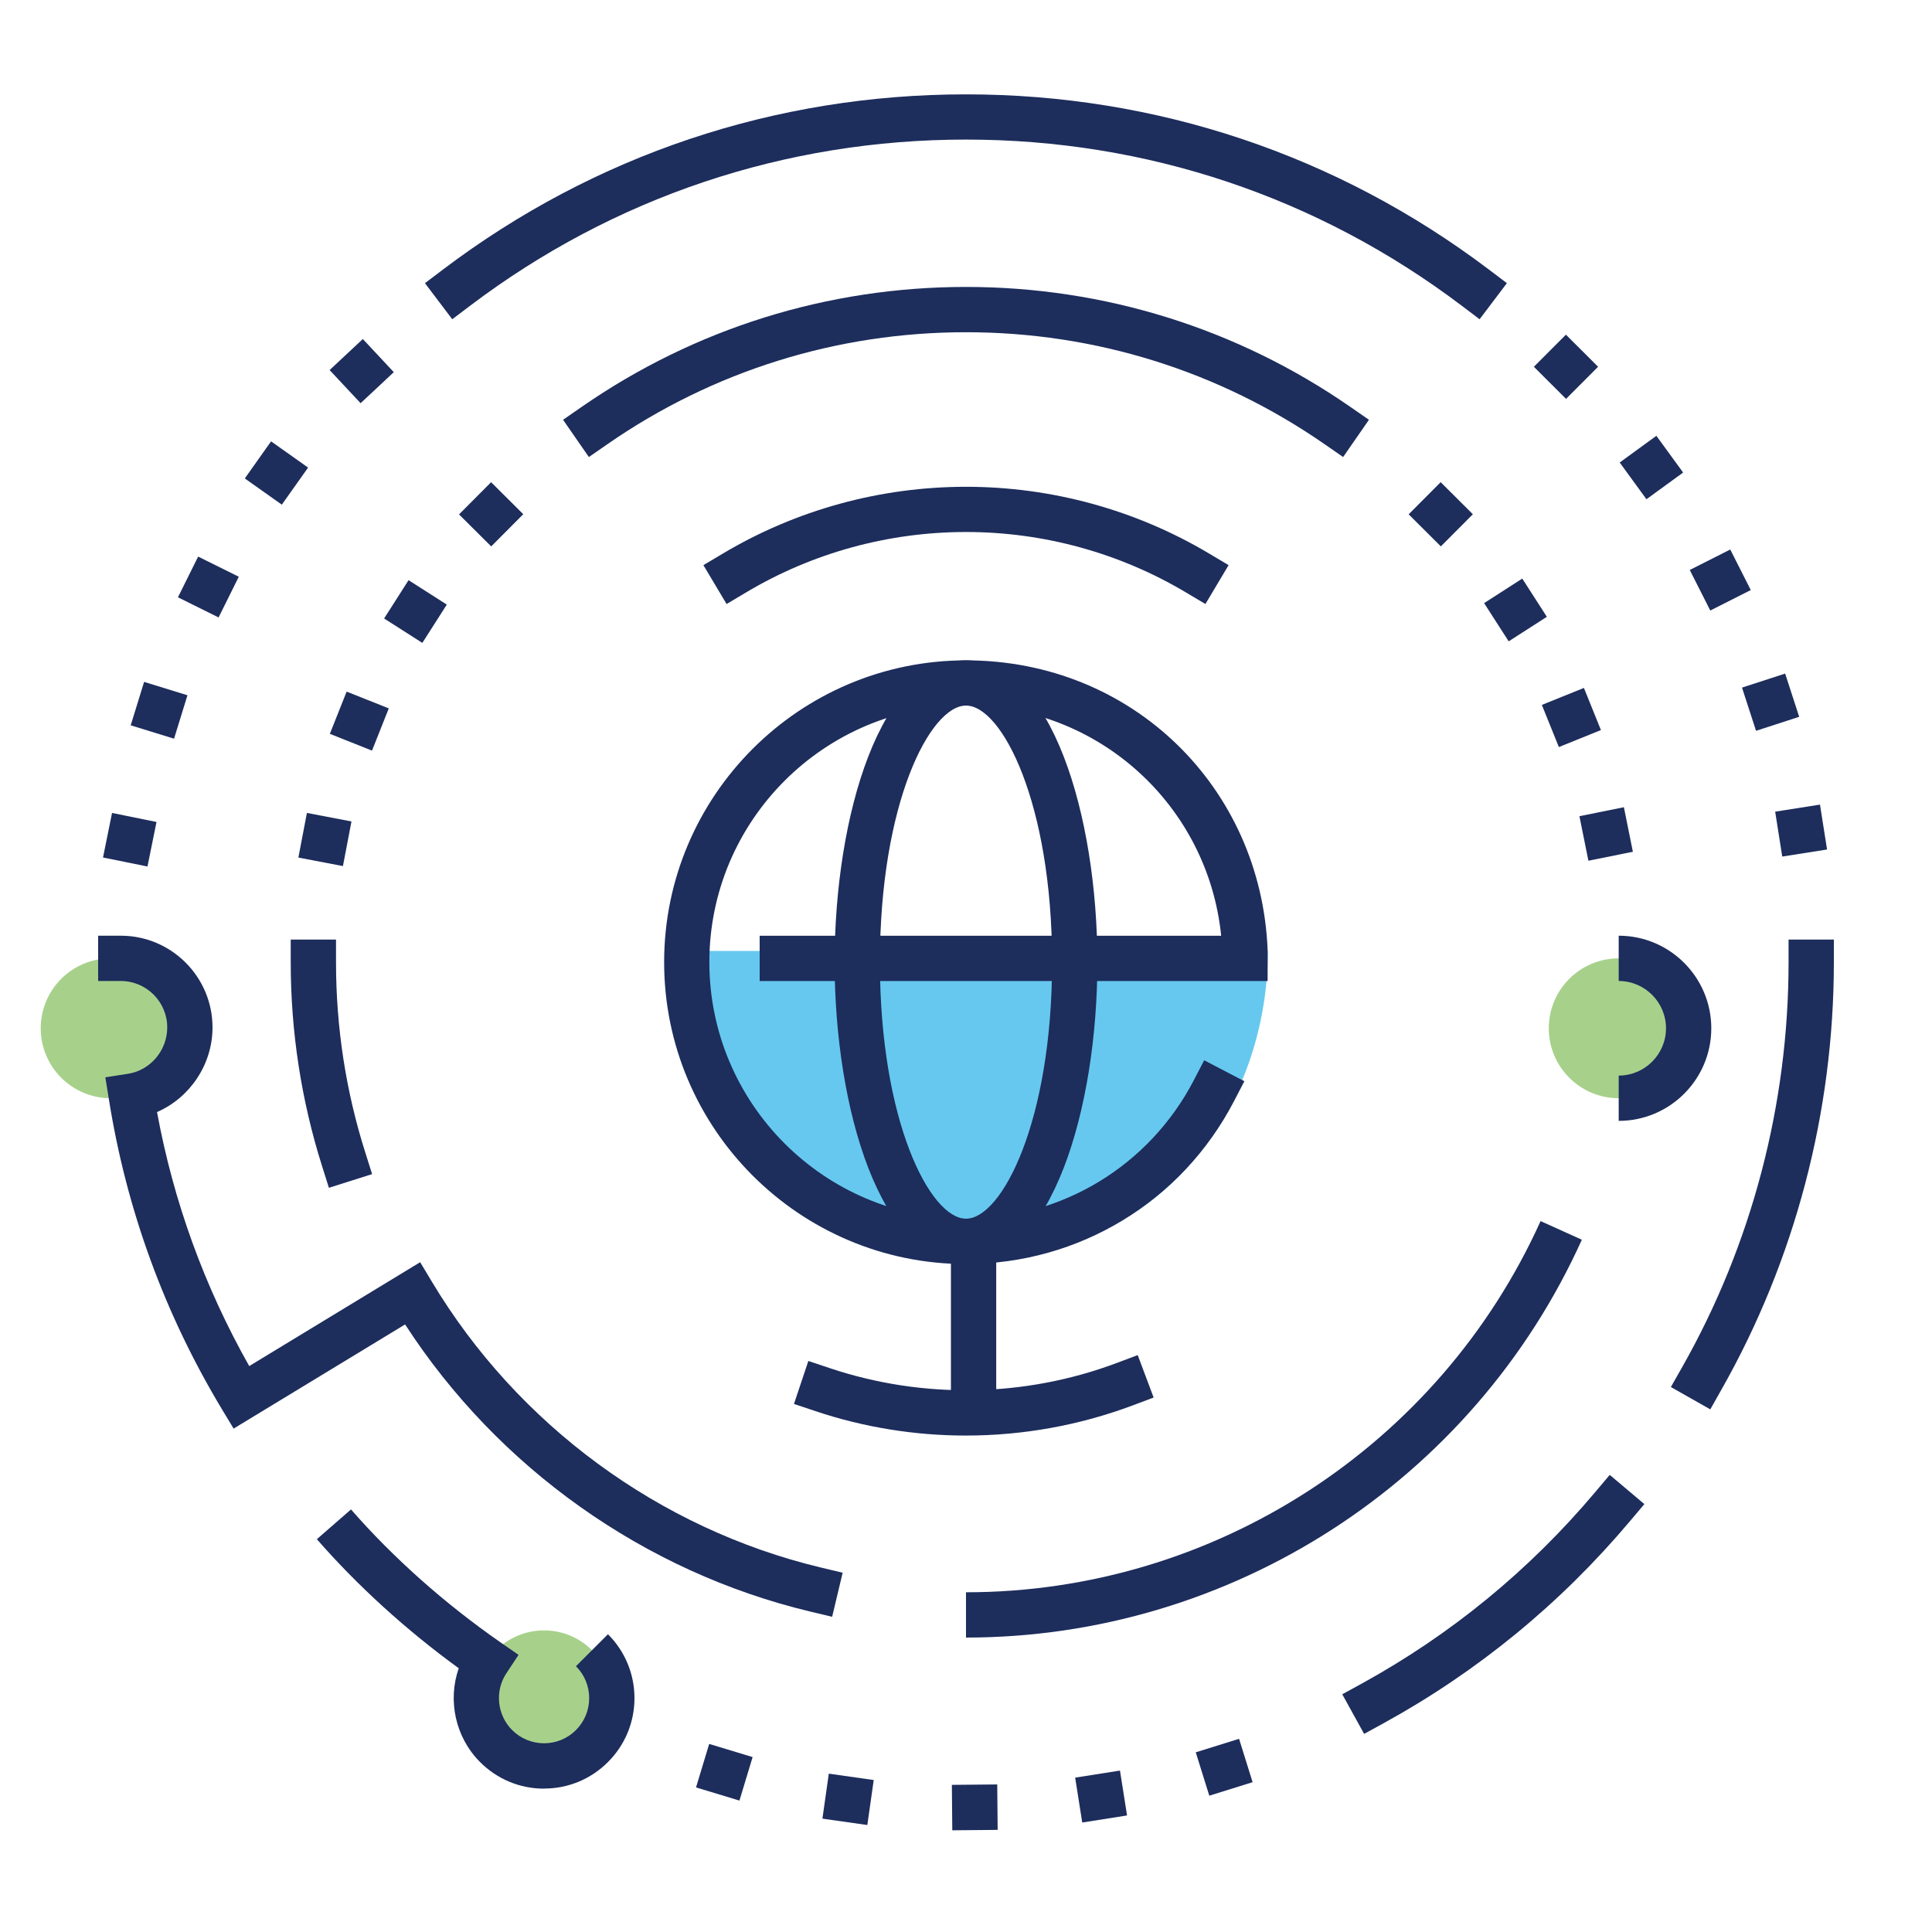
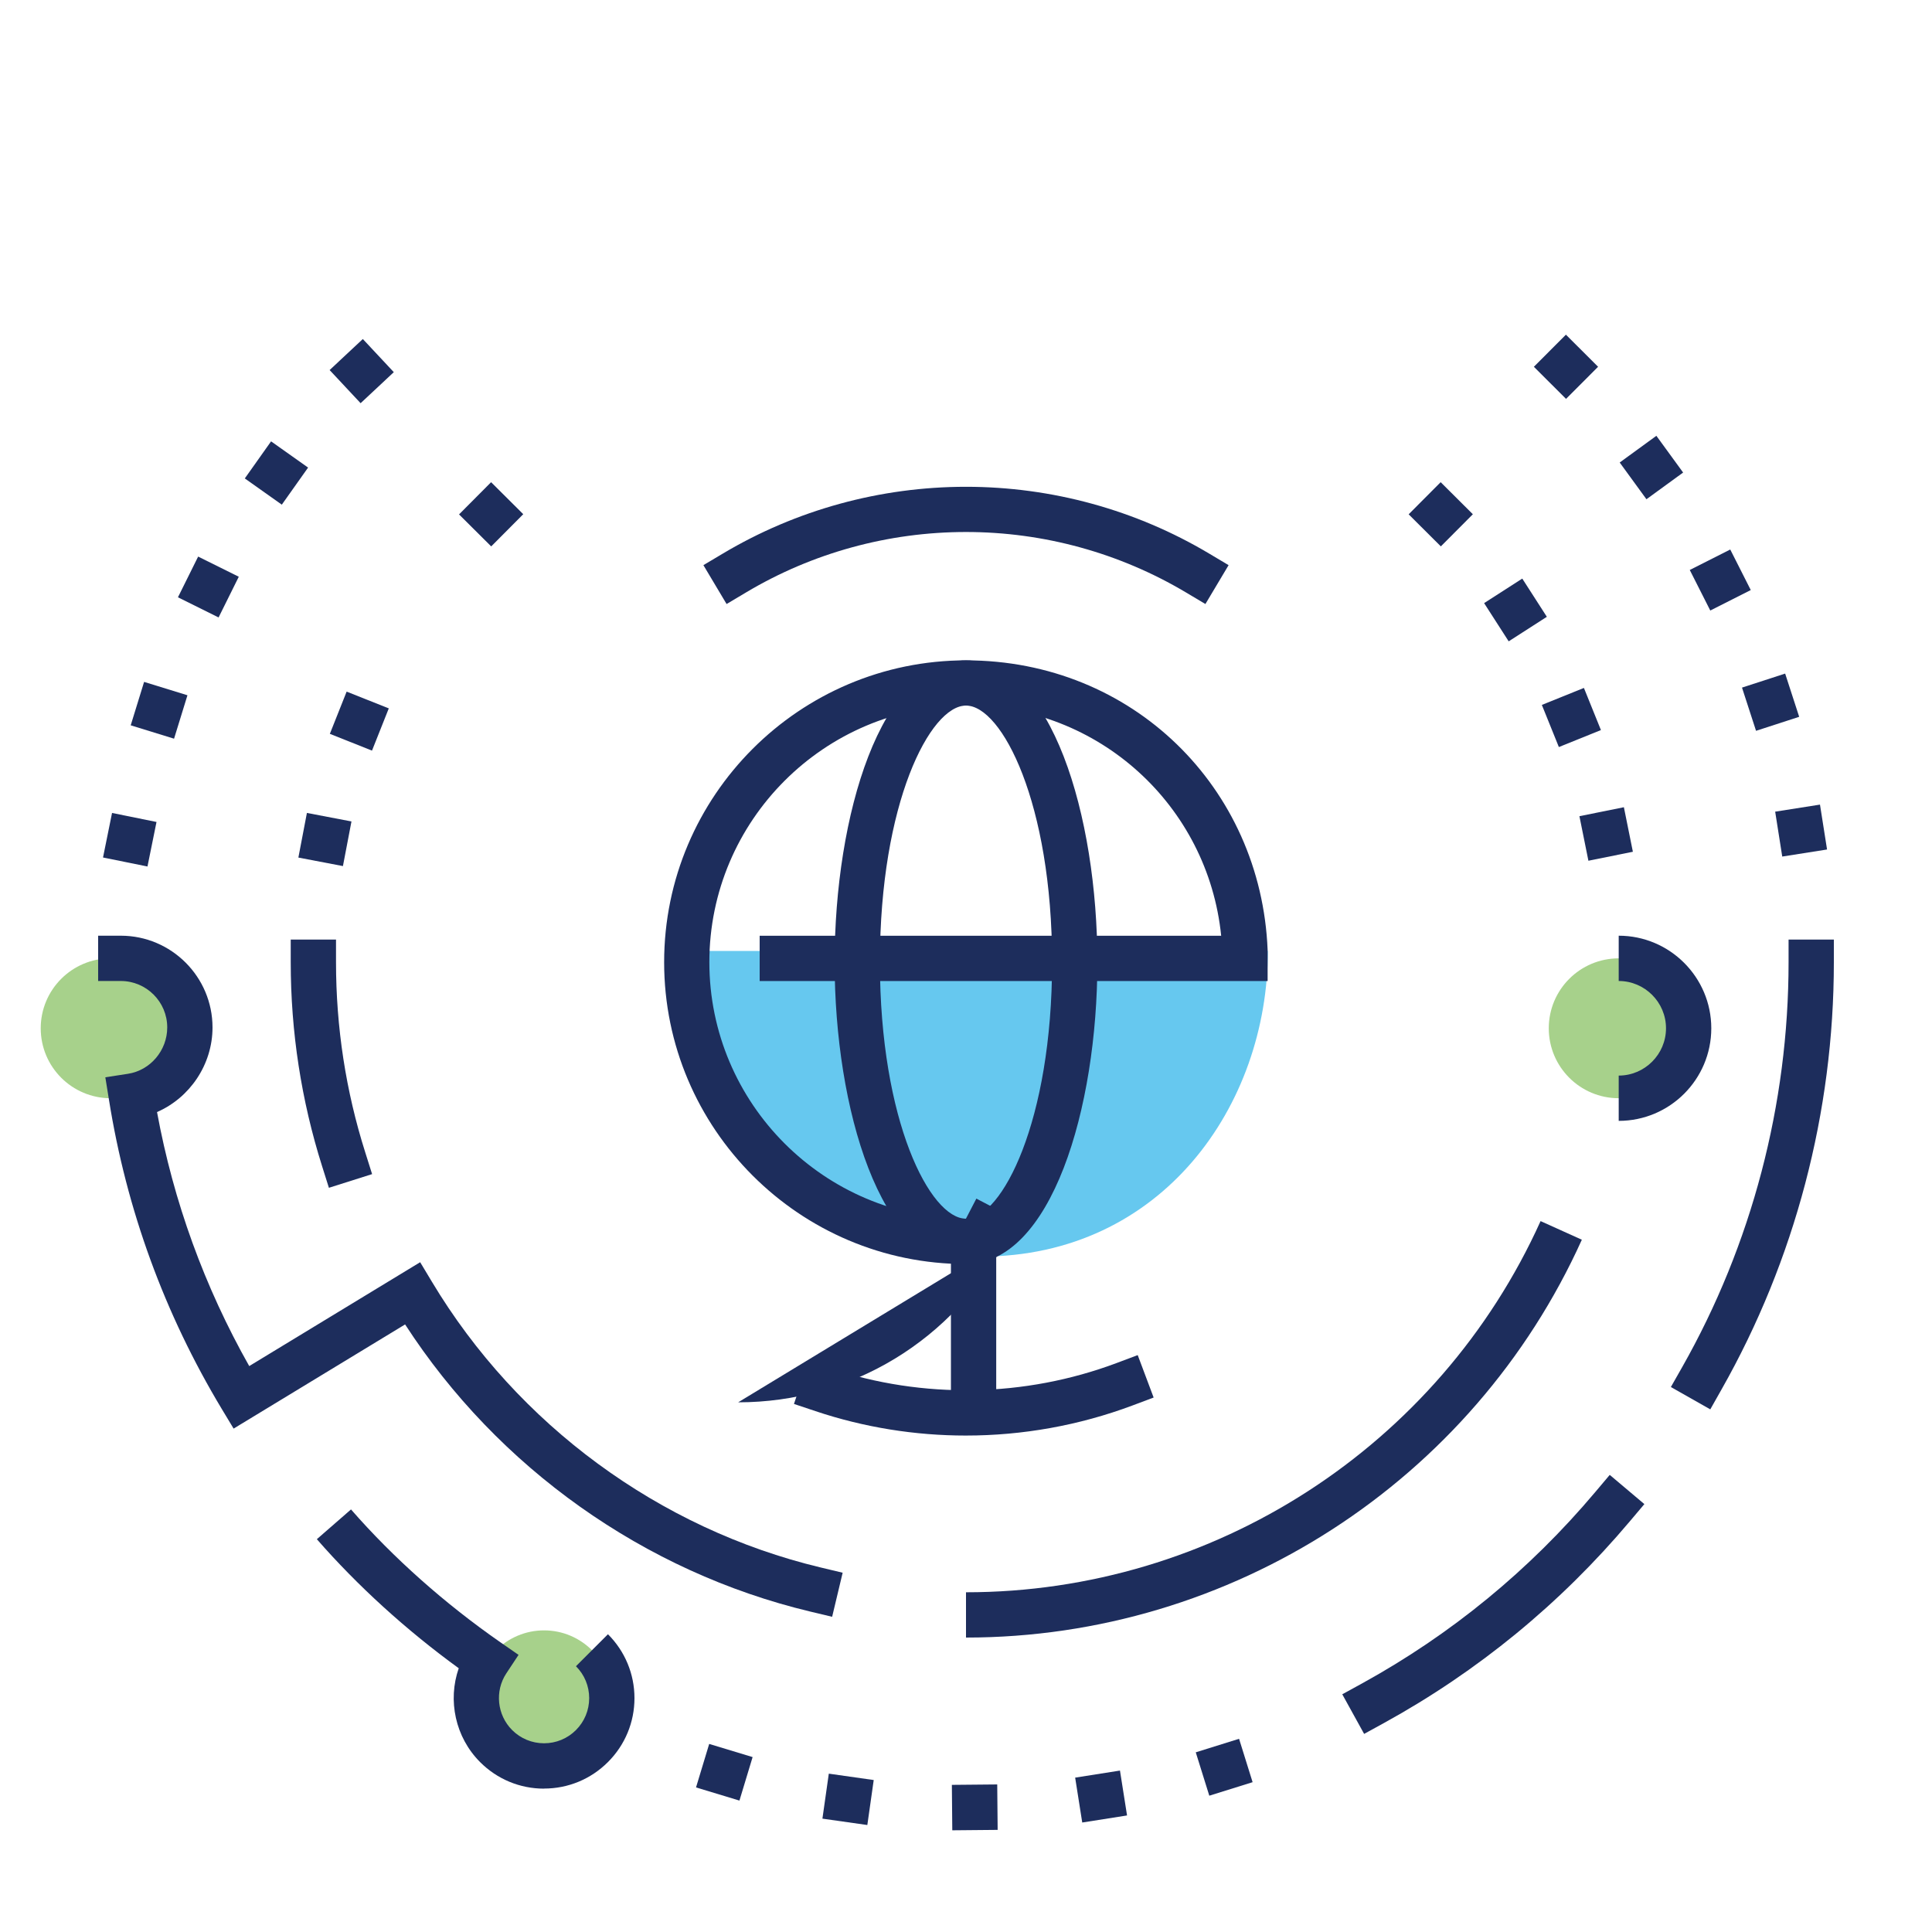
<svg xmlns="http://www.w3.org/2000/svg" id="a" viewBox="0 0 250 250">
  <rect width="250" height="250" fill="none" />
  <path d="m164.06,123.05c0,19.96-13.67,39.55-37.11,39.55-25.39,0-36.13-19.6-36.13-39.55h73.24Z" fill="#00a4e4" opacity=".6" />
-   <path d="m125,163.57c-21.54,0-39.06-17.52-39.06-39.06s17.52-39.06,39.06-39.06,38.19,16.46,39.03,37.48v1.09s0,2.93,0,2.93h-65.73v-5.86h59.72c-1.71-16.86-15.84-29.79-33.03-29.79-18.31,0-33.2,14.89-33.2,33.2s14.9,33.2,33.2,33.2c12.44,0,23.73-6.86,29.48-17.9l1.35-2.6,5.2,2.71-1.35,2.6c-6.76,12.99-20.04,21.05-34.67,21.05Z" fill="#1d2d5c" />
+   <path d="m125,163.57c-21.54,0-39.06-17.52-39.06-39.06s17.52-39.06,39.06-39.06,38.19,16.46,39.03,37.48v1.09s0,2.93,0,2.93h-65.73v-5.86h59.72c-1.71-16.86-15.84-29.79-33.03-29.79-18.31,0-33.2,14.89-33.2,33.2s14.9,33.2,33.2,33.2l1.35-2.6,5.2,2.71-1.35,2.6c-6.76,12.99-20.04,21.05-34.67,21.05Z" fill="#1d2d5c" />
  <path d="m94.02,78.16l-3-5.03,2.52-1.5c9.48-5.65,20.36-8.64,31.46-8.64s21.98,2.99,31.46,8.64l2.52,1.5-3,5.03-2.52-1.5c-8.58-5.11-18.42-7.82-28.46-7.82s-19.88,2.7-28.46,7.82l-2.52,1.5Z" fill="#1d2d5c" />
  <path d="m42.56,153.7l-.88-2.79c-2.69-8.51-4.06-17.39-4.06-26.4v-2.93h5.86v2.93c0,8.41,1.27,16.69,3.79,24.63l.88,2.79-5.59,1.77Z" fill="#1d2d5c" />
-   <path d="m173.8,59.14l-2.41-1.67c-13.66-9.47-29.7-14.48-46.39-14.48s-32.73,5.01-46.39,14.48l-2.41,1.67-3.34-4.82,2.41-1.67c14.65-10.16,31.85-15.52,49.73-15.52s35.09,5.37,49.73,15.52l2.41,1.67-3.34,4.82Z" fill="#1d2d5c" />
  <path d="m176.52,224.37l-2.83-5.13,2.57-1.41c11.52-6.34,21.66-14.66,30.15-24.74l1.89-2.24,4.48,3.78-1.89,2.24c-8.96,10.63-19.66,19.41-31.81,26.09l-2.57,1.41Z" fill="#1d2d5c" />
  <path d="m221.31,182.37l-5.1-2.89,1.45-2.55c9.02-15.9,13.78-34.03,13.78-52.42v-2.93h5.86v2.93c0,19.4-5.03,38.53-14.55,55.31l-1.44,2.55Z" fill="#1d2d5c" />
-   <path d="m191.46,41.31l-2.34-1.77c-18.59-14.05-40.76-21.48-64.13-21.48s-45.54,7.43-64.13,21.48l-2.34,1.77-3.53-4.67,2.34-1.77c19.61-14.83,43.01-22.66,67.66-22.66s48.05,7.84,67.66,22.66l2.34,1.77-3.53,4.67Z" fill="#1d2d5c" />
  <path d="m125,163.57c-11.04,0-17-20.13-17-39.06s5.96-39.06,17-39.06,17,20.13,17,39.06-5.96,39.06-17,39.06Zm0-72.27c-4.65,0-11.14,12.63-11.14,33.2s6.49,33.2,11.14,33.2,11.14-12.63,11.14-33.2-6.49-33.2-11.14-33.2Z" fill="#1d2d5c" />
  <circle cx="209.46" cy="133.06" r="9.05" fill="#6cb33f" opacity=".6" />
  <path d="m209.46,145.04v-5.86c3.37,0,6.12-2.75,6.12-6.12s-2.75-6.12-6.12-6.12v-5.86c6.6,0,11.98,5.37,11.98,11.98s-5.37,11.98-11.98,11.98Z" fill="#1d2d5c" />
  <circle cx="14.32" cy="133.06" r="9.05" fill="#6cb33f" opacity=".6" />
  <path d="m107.67,209.21l-2.85-.68c-21.44-5.13-40.39-18.6-52.4-37.15l-22.19,13.48-1.52-2.52c-7.42-12.33-12.34-25.8-14.61-40.03l-.47-2.91,2.92-.45c2.9-.44,5.09-3.02,5.09-6,0-3.32-2.7-6.01-6.01-6.01h-2.93v-5.86h2.93c6.55,0,11.87,5.33,11.87,11.87,0,4.81-2.94,9.1-7.18,10.95,2.13,11.59,6.14,22.62,11.93,32.87l22.12-13.44,1.52,2.53c11.09,18.5,29.42,31.97,50.3,36.97l2.85.68-1.36,5.7Z" fill="#1d2d5c" />
  <path d="m125,211.9v-5.86s0,0,0,0c32,0,61.18-18.85,74.35-48.03l5.34,2.41c-14.11,31.27-45.39,51.48-79.69,51.48Z" fill="#1d2d5c" />
  <circle cx="70.4" cy="219.74" r="8.77" fill="#6cb33f" opacity=".6" />
  <path d="m70.4,231.45c-3.12,0-6.06-1.22-8.27-3.43-3.22-3.22-4.22-7.99-2.77-12.15-6.8-4.94-13.11-10.68-18.36-16.7l4.42-3.85c5.46,6.26,12.15,12.2,19.33,17.19l2.35,1.63-1.58,2.39c-1.52,2.3-1.2,5.39.75,7.34,1.1,1.1,2.57,1.71,4.13,1.71s3.03-.61,4.13-1.71c1.1-1.1,1.71-2.57,1.71-4.13s-.61-3.03-1.71-4.13l4.14-4.14c2.21,2.21,3.43,5.15,3.43,8.27s-1.22,6.06-3.43,8.27c-2.21,2.21-5.15,3.43-8.27,3.43Z" fill="#1d2d5c" />
  <rect x="123.05" y="158.2" width="5.86" height="27.34" fill="#1d2d5c" />
  <path d="m124.99,185.76c-6.58,0-13.17-1.05-19.47-3.16l-2.78-.93,1.86-5.56,2.78.93c12.04,4.03,25.22,3.79,37.1-.66l2.74-1.03,2.06,5.49-2.74,1.03c-6.92,2.59-14.23,3.89-21.55,3.89Z" fill="#1d2d5c" />
  <rect x="123.19" y="230.94" width="5.87" height="5.88" transform="translate(-2.15 1.17) rotate(-.53)" fill="#1d2d5c" />
  <rect x="106.81" y="229.89" width="5.87" height="5.88" transform="translate(33.81 -13.11) rotate(8.08)" fill="#1d2d5c" />
  <rect x="90.78" y="226.39" width="5.87" height="5.88" transform="translate(70.51 -17.32) rotate(16.85)" fill="#1d2d5c" />
  <rect x="155.48" y="225.73" width="5.87" height="5.88" transform="translate(-60.93 57.58) rotate(-17.33)" fill="#1d2d5c" />
  <rect x="39.11" y="105.69" width="5.87" height="5.88" transform="translate(21.14 -5.96) rotate(10.82)" fill="#1d2d5c" />
  <rect x="43.55" y="90.37" width="5.87" height="5.88" transform="translate(37.77 -10.57) rotate(21.68)" fill="#1d2d5c" />
-   <rect x="50.82" y="76.19" width="5.87" height="5.88" transform="translate(51.04 -16.49) rotate(32.56)" fill="#1d2d5c" />
  <rect x="60.63" y="63.61" width="5.87" height="5.88" transform="translate(65.44 -25.46) rotate(44.86)" fill="#1d2d5c" />
  <rect x="43.87" y="45.09" width="5.87" height="5.88" transform="translate(49.93 -18.97) rotate(46.93)" fill="#1d2d5c" />
  <rect x="32.84" y="58.27" width="5.87" height="5.88" transform="translate(41.97 -9.42) rotate(35.32)" fill="#1d2d5c" />
  <rect x="24.03" y="73.02" width="5.87" height="5.88" transform="translate(36.57 -4.07) rotate(26.39)" fill="#1d2d5c" />
  <rect x="17.64" y="88.97" width="5.87" height="5.88" transform="translate(28.01 -1.98) rotate(17.14)" fill="#1d2d5c" />
  <rect x="13.86" y="105.72" width="5.87" height="5.88" transform="translate(21.92 -1.17) rotate(11.46)" fill="#1d2d5c" />
  <rect x="139.55" y="229.53" width="5.87" height="5.88" transform="translate(-34.47 25.03) rotate(-8.96)" fill="#1d2d5c" />
  <rect x="183.49" y="63.61" width="5.87" height="5.88" transform="translate(365.15 -18.56) rotate(134.89)" fill="#1d2d5c" />
  <rect x="193.17" y="75.99" width="5.87" height="5.88" transform="translate(403.74 39.26) rotate(147.26)" fill="#1d2d5c" />
  <rect x="200.4" y="89.92" width="5.87" height="5.88" transform="translate(426.65 102.81) rotate(158.01)" fill="#1d2d5c" />
  <rect x="204.89" y="104.97" width="5.87" height="5.88" transform="translate(432.9 172.58) rotate(168.59)" fill="#1d2d5c" />
  <rect x="230.13" y="104.53" width="5.87" height="5.88" transform="translate(480.01 177.38) rotate(171.05)" fill="#1d2d5c" />
  <rect x="226.18" y="87.92" width="5.87" height="5.88" transform="translate(475.09 106.52) rotate(162.01)" fill="#1d2d5c" />
  <rect x="219.67" y="72.14" width="5.87" height="5.88" transform="translate(455.13 41.58) rotate(153.17)" fill="#1d2d5c" />
  <rect x="210.76" y="57.55" width="5.87" height="5.88" transform="translate(422.05 -16.39) rotate(143.94)" fill="#1d2d5c" />
  <rect x="199.71" y="44.53" width="5.87" height="5.88" transform="translate(379.38 -62.45) rotate(134.94)" fill="#1d2d5c" />
</svg>